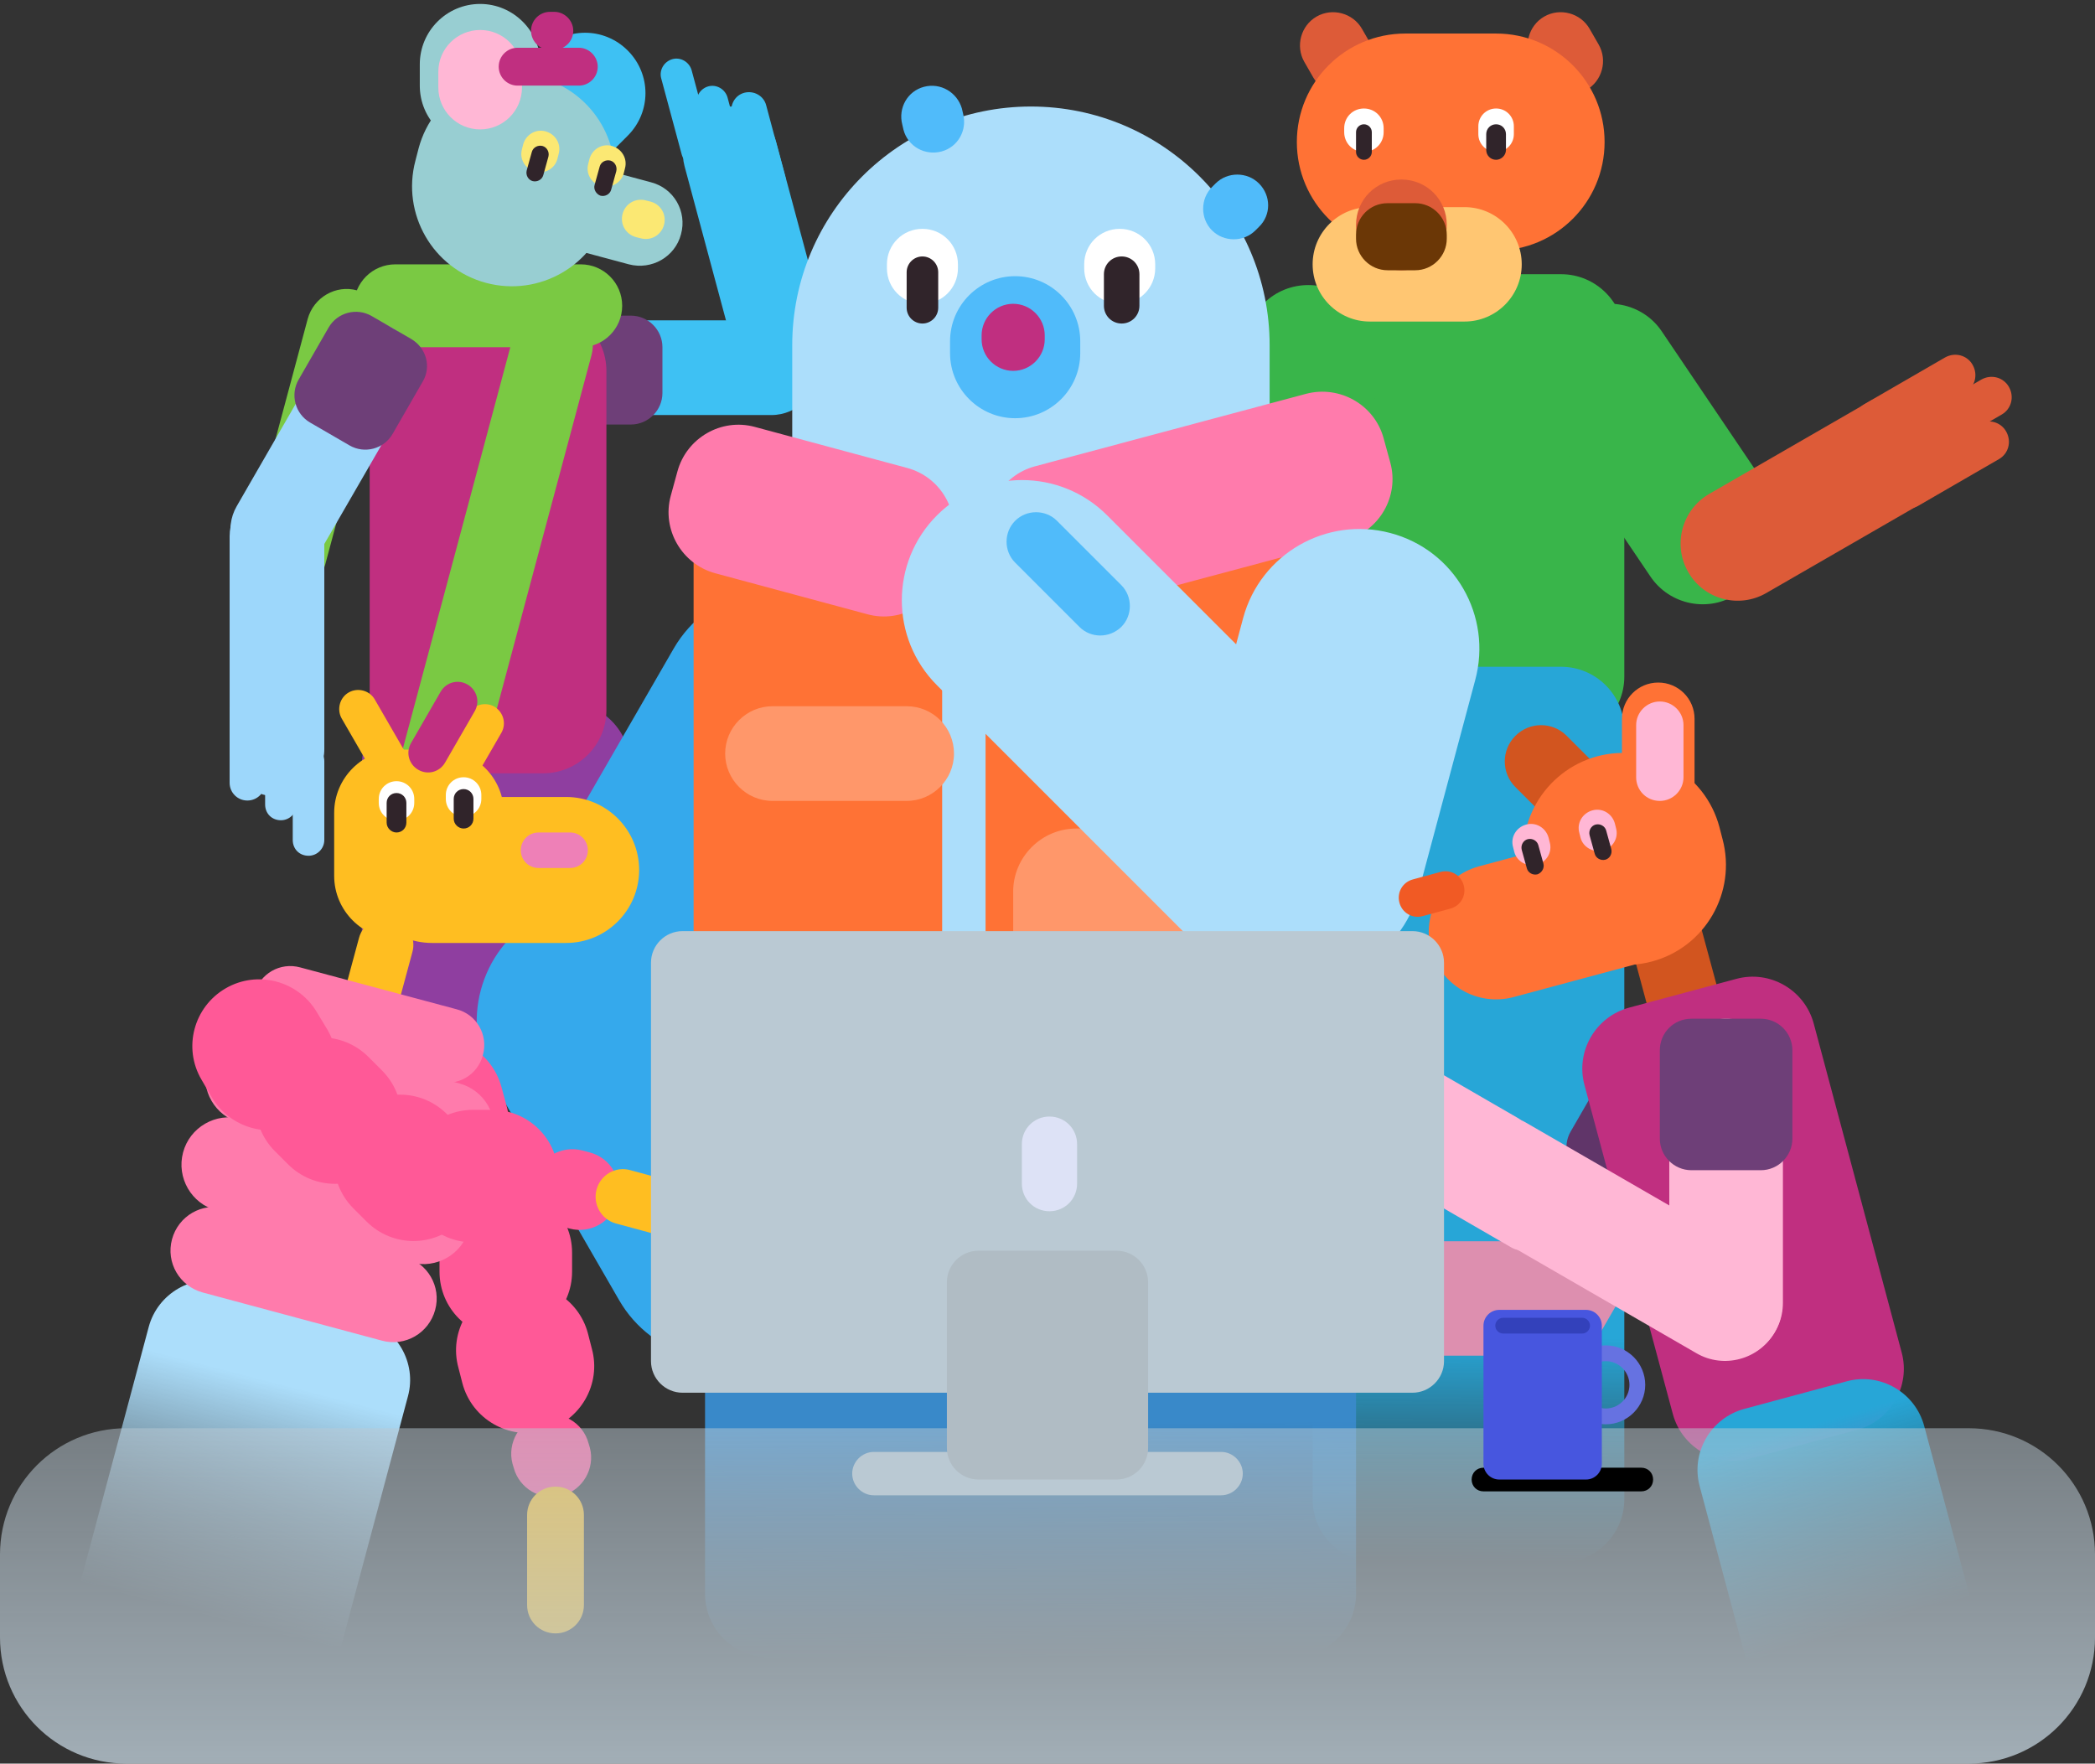
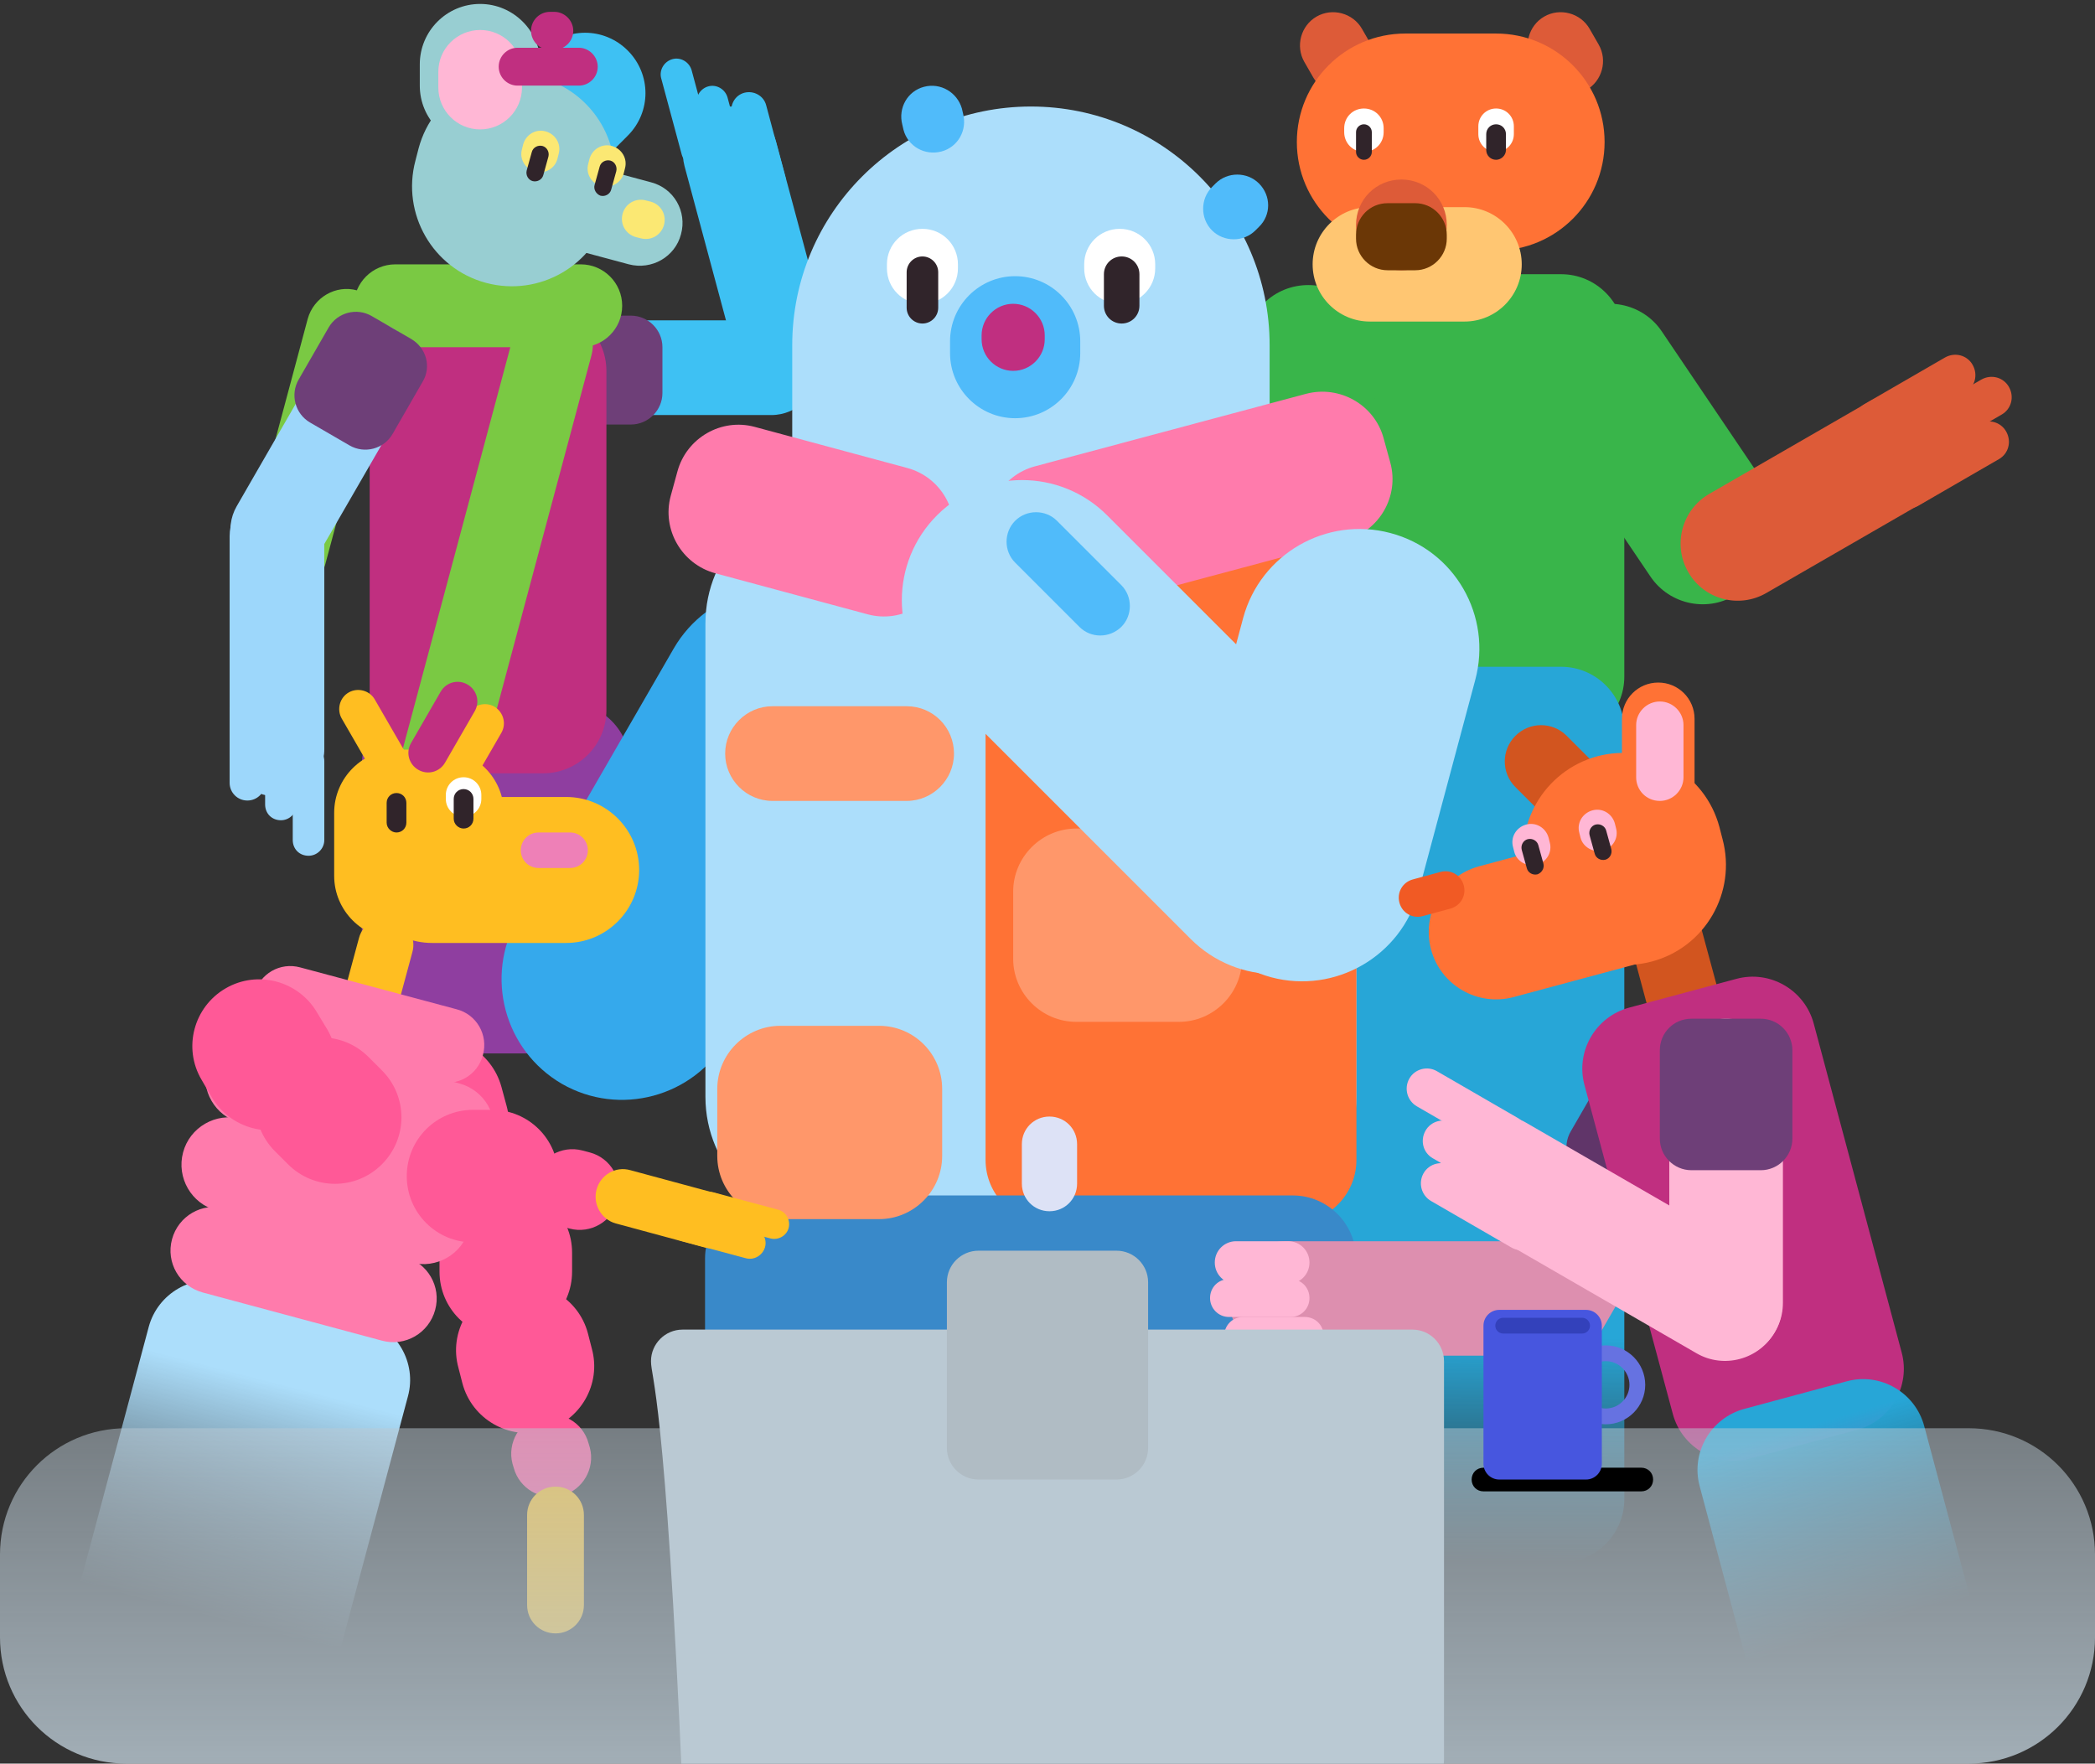
<svg xmlns="http://www.w3.org/2000/svg" version="1.1" id="Livello_1" x="0px" y="0px" viewBox="0 0 531 447" xml:space="preserve">
  <rect x="0" y="0" width="531" height="447" fill="#333333" stroke="none" />
  <path fill="#8F3EA0" d="M107.7,178h36c8.8,0,16,7.2,16,16v57c0,8.8-7.2,16-16,16h-36c-8.8,0-16-7.2-16-16v-57  C91.7,185.2,98.8,178,107.7,178z" />
  <path fill="#3EC1F3" d="M170.4,15L170.4,15c-2.1,0.6-3.4,2.8-2.8,4.9l5.2,19.3c0.6,2.1,2.8,3.4,4.9,2.8l0,0c2.1-0.6,3.4-2.8,2.8-4.9  l-5.2-19.3C174.7,15.7,172.5,14.4,170.4,15z" />
  <path fill="#3EC1F3" d="M179.5,21.9L179.5,21.9c-2.1,0.6-3.4,2.8-2.8,4.9l4.9,18.3c0.6,2.1,2.8,3.4,4.9,2.8l0,0  c2.1-0.6,3.4-2.8,2.8-4.9l-4.9-18.3C183.8,22.6,181.6,21.3,179.5,21.9z" />
  <path fill="#3EC1F3" d="M188.7,23.5L188.7,23.5c-2.4,0.6-3.8,3.1-3.2,5.5l4.9,18.3c0.6,2.4,3.1,3.8,5.5,3.2l0,0  c2.4-0.6,3.8-3.1,3.2-5.5l-4.9-18.3C193.6,24.3,191.1,22.9,188.7,23.5z" />
  <path fill="#3EC1F3" d="M182,27.4L182,27.4c-6.4,1.7-10.2,8.3-8.5,14.7l14,52.1c1.7,6.4,8.3,10.2,14.7,8.5l0,0  c6.4-1.7,10.2-8.3,8.5-14.7l-14-52.1C195,29.5,188.4,25.7,182,27.4z" />
  <path fill="#3EC1F3" d="M136.7,93.2L136.7,93.2c0,6.6,5.4,12,12,12h46.8c6.6,0,12-5.4,12-12l0,0c0-6.6-5.4-12-12-12h-46.8  C142,81.2,136.7,86.6,136.7,93.2z" />
  <path fill="#6E3F78" d="M136.7,88v11.6c0,4.4,3.6,8,8,8h15.2c4.4,0,8-3.6,8-8V88c0-4.4-3.6-8-8-8h-15.2  C140.2,80,136.7,83.6,136.7,88z" />
  <path fill="#C02F80" d="M93.7,180V94c0-8.8,7.2-16,16-16h28c8.8,0,16,7.2,16,16v86c0,8.8-7.2,16-16,16h-28  C100.8,196,93.7,188.8,93.7,180z" />
  <path fill="#7AC943" d="M89.7,77.5L89.7,77.5c0-5.8,4.7-10.5,10.5-10.5h47c5.8,0,10.5,4.7,10.5,10.5l0,0c0,5.8-4.7,10.5-10.5,10.5  h-47C94.4,88,89.7,83.3,89.7,77.5z" />
  <path fill="#7AC943" d="M69.9,150.4L69.9,150.4c-5.4-1.5-8.7-7.1-7.2-12.5L78,80.8c1.5-5.4,7.1-8.7,12.5-7.2l0,0  c5.4,1.5,8.7,7.1,7.2,12.5l-15.3,57.1C80.9,148.6,75.3,151.8,69.9,150.4z" />
  <path fill="#7AC943" d="M104.5,220.2L104.5,220.2c-5.4-1.5-8.7-7.1-7.2-12.5l32.9-122.9c1.5-5.4,7.1-8.7,12.5-7.2l0,0  c5.4,1.5,8.7,7.1,7.2,12.5L117,213C115.5,218.5,110,221.7,104.5,220.2z" />
  <path fill="#9DD7FB" d="M70.2,201.9L70.2,201.9c6.6,0,12-5.4,12-12v-54c0-6.6-5.4-12-12-12l0,0c-6.6,0-12,5.4-12,12v54  C58.2,196.6,63.5,201.9,70.2,201.9z" />
  <path fill="#9DD7FB" d="M78.2,216.9L78.2,216.9c2.2,0,4-1.8,4-4v-20c0-2.2-1.8-4-4-4l0,0c-2.2,0-4,1.8-4,4v20  C74.2,215.2,75.9,216.9,78.2,216.9z" />
  <path fill="#9DD7FB" d="M71.2,207.9L71.2,207.9c2.2,0,4-1.8,4-4v-19c0-2.2-1.8-4-4-4l0,0c-2.2,0-4,1.8-4,4v19  C67.2,206.2,68.9,207.9,71.2,207.9z" />
  <path fill="#9DD7FB" d="M62.7,202.9L62.7,202.9c2.5,0,4.5-2,4.5-4.5v-18c0-2.5-2-4.5-4.5-4.5l0,0c-2.5,0-4.5,2-4.5,4.5v18  C58.2,200.9,60.2,202.9,62.7,202.9z" />
  <path fill="#9DD7FB" d="M99.7,83.3L99.7,83.3C94,80,86.7,82,83.4,87.7L60,128.3c-3.3,5.7-1.3,13.1,4.4,16.4l0,0  c5.7,3.3,13.1,1.3,16.4-4.4l23.4-40.5C107.5,94,105.5,86.7,99.7,83.3z" />
  <path fill="#6E3F78" d="M104.2,85.9l-10-5.8c-3.8-2.2-8.7-0.9-10.9,2.9l-7.6,13.2c-2.2,3.8-0.9,8.7,2.9,10.9l10,5.8  c3.8,2.2,8.7,0.9,10.9-2.9l7.6-13.2C109.4,93,108.1,88.2,104.2,85.9z" />
  <path fill="#3EC1F3" d="M155.2,38.3l3.9-3.9c6-6,6-15.6,0-21.6l0,0c-6-6-15.6-6-21.6,0l-3.9,3.9c-6,6-6,15.6,0,21.6l0,0  C139.6,44.2,149.3,44.2,155.2,38.3z" />
  <path fill="#98CED2" d="M137,21.7v-5.4C137,7.9,130.1,1,121.7,1l0,0c-8.5,0-15.3,6.9-15.3,15.3v5.4c0,8.5,6.9,15.3,15.3,15.3l0,0  C130.1,37.1,137,30.2,137,21.7z" />
  <path fill="#98CED2" d="M165,46.2l-22-5.9c-5.8-1.5-11.7,1.9-13.2,7.6l0,0c-1.5,5.8,1.9,11.7,7.6,13.2l22,5.9  c5.8,1.5,11.7-1.9,13.2-7.6l0,0C174.2,53.6,170.8,47.7,165,46.2z" />
  <path fill="#98CED2" d="M137.1,19.7L137.1,19.7c-13.5-3.6-27.4,4.4-31,17.9l-0.8,3.1c-3.6,13.5,4.4,27.4,17.9,31l0,0  c13.5,3.6,27.4-4.4,31-17.9l0.8-3.1C158.6,37.2,150.6,23.4,137.1,19.7z" />
  <path fill="#FFB7D5" d="M132.3,22.2v-4c0-5.8-4.7-10.6-10.6-10.6h0c-5.8,0-10.6,4.7-10.6,10.6v4c0,5.8,4.7,10.6,10.6,10.6h0  C127.5,32.8,132.3,28.1,132.3,22.2z" />
  <path fill="#FBE873" d="M164.9,51.1l-1.2-0.3c-2.6-0.7-5.2,0.8-5.9,3.4l0,0c-0.7,2.6,0.8,5.2,3.4,5.9l1.2,0.3  c2.6,0.7,5.2-0.8,5.9-3.4l0,0C169,54.4,167.5,51.8,164.9,51.1z" />
  <path fill="#FBE873" d="M141.3,40.2l0.3-1.2c0.7-2.5-0.8-5-3.3-5.7l0,0c-2.5-0.7-5,0.8-5.7,3.3l-0.3,1.2c-0.7,2.5,0.8,5,3.3,5.7l0,0  C138.1,44.2,140.7,42.7,141.3,40.2z" />
  <path fill="#FBE873" d="M158.1,43.9l0.3-1.2c0.7-2.5-0.8-5-3.3-5.7l0,0c-2.5-0.7-5,0.8-5.7,3.3l-0.3,1.2c-0.7,2.5,0.8,5,3.3,5.7l0,0  C154.9,47.8,157.5,46.3,158.1,43.9z" />
  <path fill="#30242A" d="M135,45.9L135,45.9c1.2,0.3,2.4-0.4,2.7-1.5l1.3-4.7c0.3-1.2-0.4-2.4-1.5-2.7l0,0c-1.2-0.3-2.4,0.4-2.7,1.5  l-1.3,4.7C133.2,44.4,133.9,45.6,135,45.9z" />
  <path fill="#30242A" d="M152.2,49.6L152.2,49.6c1.2,0.3,2.4-0.4,2.7-1.5l1.3-4.7c0.3-1.2-0.4-2.4-1.5-2.7l0,0  c-1.2-0.3-2.4,0.4-2.7,1.5l-1.3,4.7C150.4,48,151.1,49.2,152.2,49.6z" />
  <path fill="#C02F80" d="M151.5,16.9L151.5,16.9c0,2.7-2.2,4.8-4.8,4.8h-15.5c-2.7,0-4.8-2.2-4.8-4.8l0,0c0-2.7,2.2-4.8,4.8-4.8h15.5  C149.3,12.1,151.5,14.3,151.5,16.9z" />
  <path fill="#C02F80" d="M145.3,7.8L145.3,7.8c0,2.7-2.2,4.8-4.8,4.8h-1.1c-2.7,0-4.8-2.2-4.8-4.8l0,0c0-2.7,2.2-4.8,4.8-4.8h1.1  C143.1,3,145.3,5.2,145.3,7.8z" />
  <path fill="#39B54A" d="M332.7,171.5v-86c0-8.8,7.2-16,16-16h47c8.8,0,16,7.2,16,16v86c0,8.8-7.2,16-16,16h-47  C339.8,187.5,332.7,180.3,332.7,171.5z" />
  <path fill="#39B54A" d="M291.4,105.8l28.9-28.9c6.2-6.2,16.4-6.2,22.6,0l3.7,3.7c6.2,6.2,6.2,16.4,0,22.6l-28.9,28.9  c-6.2,6.2-16.4,6.2-22.6,0l-3.7-3.7C285.2,122.1,285.2,112,291.4,105.8z" />
  <path fill="#39B54A" d="M418.3,146.1l-27.9-41.3c-4.9-7.3-3-17.3,4.3-22.2l4.3-2.9c7.3-4.9,17.3-3,22.2,4.3l27.9,41.3  c4.9,7.3,3,17.3-4.3,22.2l-4.3,2.9C433.2,155.4,423.2,153.4,418.3,146.1z" />
  <linearGradient id="SVGID_1_" gradientUnits="userSpaceOnUse" x1="371.923" y1="108.76" x2="371.68" y2="51.892" gradientTransform="matrix(1 0 0 -1 0 447.89)">
    <stop offset="0" style="stop-color:#27A6D7" />
    <stop offset="1" style="stop-color:#27A6D7;stop-opacity:0" />
  </linearGradient>
  <path fill="url(#SVGID_1_)" d="M348.7,169h47c8.8,0,16,7.2,16,16v195c0,8.8-7.2,16-16,16h-47c-8.8,0-16-7.2-16-16V185  C332.7,176.2,339.8,169,348.7,169z" />
  <path fill="#DD5B38" d="M427.9,145L427.9,145c-4-6.9-1.6-15.8,5.3-19.8l40.9-23.6c6.9-4,15.8-1.6,19.8,5.3l0,0  c4,6.9,1.6,15.8-5.3,19.8l-40.9,23.6C440.8,154.3,431.9,152,427.9,145z" />
  <path fill="#DD5B38" d="M470.7,109.4L470.7,109.4c-1.4-2.5-0.6-5.6,1.9-7l20.4-11.8c2.5-1.4,5.6-0.6,7,1.9l0,0  c1.4,2.5,0.6,5.6-1.9,7l-20.4,11.8C475.3,112.7,472.2,111.8,470.7,109.4z" />
  <path fill="#DD5B38" d="M479.9,115L479.9,115c-1.4-2.5-0.6-5.6,1.9-7l20.4-11.8c2.5-1.4,5.6-0.6,7,1.9l0,0c1.4,2.5,0.6,5.6-1.9,7  l-20.4,11.8C484.5,118.3,481.4,117.5,479.9,115z" />
  <path fill="#DD5B38" d="M479.2,126.3L479.2,126.3c-1.4-2.5-0.6-5.6,1.9-7l20.4-11.8c2.5-1.4,5.6-0.6,7,1.9v0c1.4,2.5,0.6,5.6-1.9,7  l-20.4,11.8C483.8,129.6,480.6,128.8,479.2,126.3z" />
  <path fill="#FF7235" d="M304.5,106.7L304.5,106.7c7.7,2.1,12.3,10,10.3,17.8L297.5,189c-2.1,7.7-10,12.3-17.8,10.3h0  c-7.7-2.1-12.3-10-10.3-17.8l17.3-64.5C288.8,109.3,296.8,104.7,304.5,106.7z" />
  <path fill="#FF7235" d="M294.4,181.1L294.4,181.1c2.7,0.7,4.4,3.5,3.6,6.3l-6.1,22.8c-0.7,2.7-3.5,4.4-6.3,3.6h0  c-2.7-0.7-4.4-3.5-3.6-6.3l6.1-22.8C288.8,182,291.6,180.4,294.4,181.1z" />
  <path fill="#FF7235" d="M283.9,183.6L283.9,183.6c2.7,0.7,4.4,3.5,3.6,6.3l-6.1,22.8c-0.7,2.7-3.5,4.4-6.3,3.6h0  c-2.7-0.7-4.4-3.5-3.6-6.3l6.1-22.8C278.3,184.5,281.2,182.9,283.9,183.6z" />
  <path fill="#FF7235" d="M276.4,175.1L276.4,175.1c2.7,0.7,4.4,3.5,3.6,6.3l-6.1,22.8c-0.7,2.7-3.5,4.4-6.3,3.6h0  c-2.7-0.7-4.4-3.5-3.6-6.3l6.1-22.8C270.8,176,273.6,174.4,276.4,175.1z" />
  <path fill="#DD5B38" d="M333.7,4.2L333.7,4.2c4-2.3,9.2-0.9,11.5,3.1l2.3,4c2.3,4,0.9,9.2-3.1,11.5l0,0c-4,2.3-9.2,0.9-11.5-3.1  l-2.3-4C328.3,11.7,329.7,6.5,333.7,4.2z" />
  <path fill="#DD5B38" d="M391.4,4.2L391.4,4.2c4-2.3,9.2-0.9,11.5,3.1l2.3,4c2.3,4,0.9,9.2-3.1,11.5l0,0c-4,2.3-9.2,0.9-11.5-3.1  l-2.3-4C386,11.7,387.4,6.5,391.4,4.2z" />
  <path fill="#50BBFA" d="M367.2,24.5L367.2,24.5c9.1,0,16.5,7.4,16.5,16.5v3c0,9.1-7.4,16.5-16.5,16.5l0,0c-9.1,0-16.5-7.4-16.5-16.5  v-3C350.7,31.9,358.1,24.5,367.2,24.5z" />
  <path fill="#FF7235" d="M356.2,8.5h23c15.2,0,27.5,12.3,27.5,27.5l0,0c0,15.2-12.3,27.5-27.5,27.5h-23c-15.2,0-27.5-12.3-27.5-27.5  l0,0C328.7,20.8,341,8.5,356.2,8.5z" />
  <path fill="#FFC672" d="M347.2,52.5h24c8,0,14.5,6.5,14.5,14.5l0,0c0,8-6.5,14.5-14.5,14.5h-24c-8,0-14.5-6.5-14.5-14.5l0,0  C332.7,59,339.2,52.5,347.2,52.5z" />
  <path fill="#DD5B38" d="M355.2,45.5L355.2,45.5c6.4,0,11.5,5.1,11.5,11.5l0,0c0,6.4-5.1,11.5-11.5,11.5l0,0  c-6.4,0-11.5-5.1-11.5-11.5l0,0C343.7,50.6,348.8,45.5,355.2,45.5z" />
  <path fill="#6B3706" d="M351.7,51.5h7c4.4,0,8,3.6,8,8v1c0,4.4-3.6,8-8,8h-7c-4.4,0-8-3.6-8-8v-1C343.7,55.1,347.2,51.5,351.7,51.5z  " />
  <path fill="#FFFFFF" d="M374.7,34v-2c0-2.5,2-4.5,4.5-4.5l0,0c2.5,0,4.5,2,4.5,4.5v2c0,2.5-2,4.5-4.5,4.5l0,0  C376.7,38.5,374.7,36.5,374.7,34z" />
  <path fill="#FFFFFF" d="M340.7,33.5v-1c0-2.8,2.2-5,5-5l0,0c2.8,0,5,2.2,5,5v1c0,2.8-2.2,5-5,5l0,0  C342.9,38.5,340.7,36.3,340.7,33.5z" />
  <path fill="#30242A" d="M379.2,40.5L379.2,40.5c-1.4,0-2.5-1.1-2.5-2.5v-4c0-1.4,1.1-2.5,2.5-2.5l0,0c1.4,0,2.5,1.1,2.5,2.5v4  C381.7,39.4,380.5,40.5,379.2,40.5z" />
  <path fill="#30242A" d="M345.7,40.5L345.7,40.5c-1.1,0-2-0.9-2-2v-5c0-1.1,0.9-2,2-2l0,0c1.1,0,2,0.9,2,2v5  C347.7,39.6,346.8,40.5,345.7,40.5z" />
-   <path fill="#35A9EC" d="M136.1,232.4L136.1,232.4c-14.6,8.4-19.6,27.1-11.2,41.7l32,55.4c8.4,14.6,27.1,19.6,41.7,11.2l0,0  c14.6-8.4,19.6-27.1,11.2-41.7l-32-55.4C169.3,228.9,150.7,224,136.1,232.4z" />
  <path fill="#35A9EC" d="M212.6,153.1L212.6,153.1c-14.6-8.4-33.3-3.4-41.8,11.2l-39.6,68.6c-8.4,14.6-3.4,33.3,11.2,41.8l0,0  c14.6,8.4,33.3,3.4,41.8-11.2l39.6-68.6C232.3,180.3,227.3,161.6,212.6,153.1z" />
  <path fill="#ACDEFB" d="M311.8,126h-101c-17.7,0-32,14.3-32,32v120c0,17.7,14.3,32,32,32h101c17.7,0,32-14.3,32-32V158  C343.8,140.3,329.5,126,311.8,126z" />
  <path fill="#ACDEFB" d="M261.3,27L261.3,27c-33.4,0-60.5,27.1-60.5,60.5v64c0,33.4,27.1,60.5,60.5,60.5l0,0  c33.4,0,60.5-27.1,60.5-60.5v-64C321.8,54.1,294.7,27,261.3,27z" />
  <path fill="#FF7235" d="M327.8,126h-62c-8.8,0-16,7.2-16,16v152c0,8.8,7.2,16,16,16h62c8.8,0,16-7.2,16-16V142  C343.8,133.2,336.7,126,327.8,126z" />
-   <path fill="#FF7235" d="M222.8,126h-31c-8.8,0-16,7.2-16,16v152c0,8.8,7.2,16,16,16h31c8.8,0,16-7.2,16-16V142  C238.8,133.2,231.7,126,222.8,126z" />
  <path fill="#FF7BAC" d="M331.1,99.8l-68.8,18.4c-8.5,2.3-13.6,11.1-11.3,19.6l1.7,6.2c2.3,8.5,11.1,13.6,19.6,11.3l68.8-18.4  c8.5-2.3,13.6-11.1,11.3-19.6l-1.7-6.2C348.4,102.6,339.6,97.6,331.1,99.8z" />
  <path fill="#FF7BAC" d="M229.9,118.6l-38.6-10.4c-8.5-2.3-17.3,2.8-19.6,11.3l-1.7,6.2c-2.3,8.5,2.8,17.3,11.3,19.6l38.6,10.4  c8.5,2.3,17.3-2.8,19.6-11.3l1.7-6.2C243.5,129.7,238.5,120.9,229.9,118.6z" />
  <linearGradient id="SVGID_00000008123506299351109990000011051938401811362454_" gradientUnits="userSpaceOnUse" x1="18.505" y1="389.817" x2="17.885" y2="330.896" gradientTransform="matrix(-1 0 0 -1 279.664 750.89)">
    <stop offset="0" style="stop-color:#3989C9" />
    <stop offset="1" style="stop-color:#3989C9;stop-opacity:0" />
  </linearGradient>
  <path fill="url(#SVGID_00000008123506299351109990000011051938401811362454_)" d="M327.7,303h-133c-8.8,0-16,7.2-16,16v85  c0,8.8,7.2,16,16,16h133c8.8,0,16-7.2,16-16v-85C343.7,310.2,336.5,303,327.7,303z" />
  <path fill="#ACDEFB" d="M352.4,135.1L352.4,135.1c-16.2-4.3-32.9,5.3-37.3,21.5l-14.4,53.8c-4.3,16.2,5.3,32.9,21.5,37.3l0,0  c16.2,4.3,32.9-5.3,37.3-21.5l14.4-53.8C378.3,156.1,368.7,139.4,352.4,135.1z" />
  <path fill="#50BBFA" d="M319.1,46.5L319.1,46.5c-3-3-8-3-11,0l-0.9,0.9c-3,3-3,8,0,11l0,0c3,3,8,3,11,0l0.9-0.9  C322.2,54.5,322.2,49.6,319.1,46.5z" />
  <path fill="#50BBFA" d="M234.2,22L234.2,22c-4.2,1.1-6.6,5.4-5.5,9.6l0.3,1.3c1.1,4.2,5.4,6.6,9.6,5.5l0,0c4.2-1.1,6.6-5.4,5.5-9.6  l-0.3-1.3C242.6,23.4,238.4,20.9,234.2,22z" />
  <path fill="#50BBFA" d="M257.3,70L257.3,70c-9.1,0-16.5,7.4-16.5,16.5v3c0,9.1,7.4,16.5,16.5,16.5l0,0c9.1,0,16.5-7.4,16.5-16.5v-3  C273.8,77.4,266.4,70,257.3,70z" />
  <path fill="#C02F80" d="M256.8,77L256.8,77c-4.4,0-8,3.6-8,8v1c0,4.4,3.6,8,8,8l0,0c4.4,0,8-3.6,8-8v-1  C264.8,80.6,261.2,77,256.8,77z" />
  <path fill="#FFFFFF" d="M292.8,68v-1c0-5-4-9-9-9l0,0c-5,0-9,4-9,9v1c0,5,4,9,9,9l0,0C288.8,77,292.8,73,292.8,68z" />
  <path fill="#FFFFFF" d="M242.8,68v-1c0-5-4-9-9-9l0,0c-5,0-9,4-9,9v1c0,5,4,9,9,9l0,0C238.8,77,242.8,73,242.8,68z" />
  <path fill="#30242A" d="M284.3,82L284.3,82c2.5,0,4.5-2,4.5-4.5v-8c0-2.5-2-4.5-4.5-4.5l0,0c-2.5,0-4.5,2-4.5,4.5v8  C279.8,80,281.8,82,284.3,82z" />
  <path fill="#30242A" d="M233.8,82L233.8,82c2.2,0,4-1.8,4-4v-9c0-2.2-1.8-4-4-4l0,0c-2.2,0-4,1.8-4,4v9  C229.8,80.2,231.6,82,233.8,82z" />
  <path fill="#FF976A" d="M229.8,179h-34c-6.6,0-12,5.4-12,12l0,0c0,6.6,5.4,12,12,12h34c6.6,0,12-5.4,12-12l0,0  C241.8,184.4,236.5,179,229.8,179z" />
  <path fill="#FF976A" d="M298.8,210h-26c-8.8,0-16,7.2-16,16v17c0,8.8,7.2,16,16,16h26c8.8,0,16-7.2,16-16v-17  C314.8,217.2,307.7,210,298.8,210z" />
  <path fill="#FF976A" d="M222.8,260h-25c-8.8,0-16,7.2-16,16v17c0,8.8,7.2,16,16,16h25c8.8,0,16-7.2,16-16v-17  C238.8,267.2,231.7,260,222.8,260z" />
  <path fill="#ACDEFB" d="M344.9,238L344.9,238c11.9-11.9,11.9-31.2,0-43.1l-64.3-64.3c-11.9-11.9-31.2-11.9-43.1,0l0,0  c-11.9,11.9-11.9,31.2,0,43.1l64.3,64.3C313.7,249.9,333,249.9,344.9,238z" />
  <path fill="#50BBFA" d="M284.2,158.9L284.2,158.9c2.9-2.9,2.9-7.7,0-10.6L267.9,132c-2.9-2.9-7.7-2.9-10.6,0l0,0  c-2.9,2.9-2.9,7.7,0,10.6l16.3,16.3C276.5,161.8,281.2,161.8,284.2,158.9z" />
  <path fill="#D2551F" d="M418.3,257.8l-4.6-17.1c-1.3-4.9,1.6-9.9,6.5-11.2l0,0c4.9-1.3,9.9,1.6,11.2,6.5L436,253  c1.3,4.9-1.6,9.9-6.5,11.2l0,0C424.6,265.6,419.6,262.6,418.3,257.8z" />
  <path fill="#FF7235" d="M411.1,199.9v-17.7c0-5.1,4.1-9.2,9.2-9.2l0,0c5.1,0,9.2,4.1,9.2,9.2v17.7c0,5.1-4.1,9.2-9.2,9.2l0,0  C415.2,209.1,411.1,205,411.1,199.9z" />
  <path fill="#D2551F" d="M396.6,212l-12.5-12.5c-3.6-3.6-3.6-9.4,0-13l0,0c3.6-3.6,9.4-3.6,13,0l12.5,12.5c3.6,3.6,3.6,9.4,0,13l0,0  C406,215.5,400.2,215.5,396.6,212z" />
  <path fill="#FF7235" d="M374.8,219.6l32-8.6c9.2-2.5,18.6,3,21,12.1l0,0c2.5,9.2-3,18.6-12.1,21l-32,8.6c-9.2,2.5-18.6-3-21-12.1  l0,0C360.3,231.5,365.7,222.1,374.8,219.6z" />
  <path fill="#FF7235" d="M404.8,191.7L404.8,191.7c13.5-3.6,27.4,4.4,31,17.9l0.8,3.1c3.6,13.5-4.4,27.4-17.9,31l0,0  c-13.5,3.6-27.4-4.4-31-17.9l-0.8-3.1C383.3,209.3,391.3,195.4,404.8,191.7z" />
  <path fill="#DD8FAF" d="M311.5,329.1L311.5,329.1c0-8,6.5-14.5,14.5-14.5h66.8c8,0,14.5,6.5,14.5,14.5v0c0,8-6.5,14.5-14.5,14.5H326  C318,343.6,311.5,337.1,311.5,329.1z" />
  <path fill="#DD8FAF" d="M429.3,267.9L429.3,267.9c6.9,4,9.3,12.9,5.3,19.8l-28.4,49.1c-4,6.9-12.9,9.3-19.8,5.3h0  c-6.9-4-9.3-12.9-5.3-19.8l28.4-49.1C413.5,266.2,422.4,263.8,429.3,267.9z" />
  <path fill="#603569" d="M421,263.1l16.6,9.6c3.8,2.2,5.1,7.1,2.9,10.9l-12,20.8c-2.2,3.8-7.1,5.1-10.9,2.9l-16.6-9.6  c-3.8-2.2-5.1-7.1-2.9-10.9l12-20.8C412.3,262.2,417.2,260.9,421,263.1z" />
  <path fill="#C02F80" d="M424,358.4L401.6,275c-2.3-8.5,2.8-17.3,11.3-19.6l27.2-7.3c8.5-2.3,17.3,2.8,19.6,11.3l22.3,83.4  c2.3,8.5-2.8,17.3-11.3,19.6l-27.2,7.3C435.1,372,426.3,366.9,424,358.4z" />
  <linearGradient id="SVGID_00000142147641718453520490000007576981693830079113_" gradientUnits="userSpaceOnUse" x1="403.281" y1="76.68" x2="404.545" y2="23.679" gradientTransform="matrix(0.966 -0.259 -0.259 -0.966 86.856 540.372)">
    <stop offset="0" style="stop-color:#27A6D7" />
    <stop offset="1" style="stop-color:#27A6D7;stop-opacity:0" />
  </linearGradient>
  <path fill="url(#SVGID_00000142147641718453520490000007576981693830079113_)" d="M442.1,357.1l26-7c8.5-2.3,17.3,2.8,19.6,11.3  l13.1,49c2.3,8.5-2.8,17.3-11.3,19.6l-26,7c-8.5,2.3-17.3-2.8-19.6-11.3l-13.1-49C428.5,368.2,433.6,359.4,442.1,357.1z" />
  <path fill="#FFB7D5" d="M366.9,289.8L366.9,289.8c4-6.9,12.9-9.3,19.8-5.3l57.8,33.4c6.9,4,9.3,12.9,5.3,19.8v0  c-4,6.9-12.9,9.3-19.8,5.3l-57.8-33.4C365.3,305.6,362.9,296.7,366.9,289.8z" />
  <path fill="#FFB7D5" d="M357.2,273.4L357.2,273.4c1.4-2.5,4.6-3.3,7-1.9l20.4,11.8c2.5,1.4,3.3,4.6,1.9,7v0c-1.4,2.5-4.6,3.3-7,1.9  l-20.4-11.8C356.7,279,355.8,275.9,357.2,273.4z" />
  <path fill="#FFB7D5" d="M307.9,320L307.9,320c0-3,2.4-5.4,5.4-5.4h13.2c3,0,5.4,2.4,5.4,5.4v0c0,3-2.4,5.4-5.4,5.4h-13.2  C310.3,325.4,307.9,323,307.9,320z" />
  <path fill="#FFB7D5" d="M361.3,286.6L361.3,286.6c1.4-2.5,4.6-3.3,7-1.9l20.4,11.8c2.5,1.4,3.3,4.6,1.9,7l0,0  c-1.4,2.5-4.6,3.3-7,1.9l-20.4-11.8C360.7,292.2,359.9,289.1,361.3,286.6z" />
  <path fill="#FFB7D5" d="M306.7,329L306.7,329c0-2.7,2.1-4.8,4.8-4.8h15.6c2.7,0,4.8,2.1,4.8,4.8l0,0c0,2.7-2.1,4.8-4.8,4.8h-15.6  C308.8,333.8,306.7,331.6,306.7,329z" />
  <path fill="#FFB7D5" d="M360.8,297.4L360.8,297.4c1.4-2.5,4.6-3.3,7-1.9l20.4,11.8c2.5,1.4,3.3,4.6,1.9,7v0c-1.4,2.5-4.6,3.3-7,1.9  l-20.4-11.8C360.3,303,359.4,299.9,360.8,297.4z" />
  <path fill="#FFB7D5" d="M310.3,338.6L310.3,338.6c0-2.7,2.1-4.8,4.8-4.8h15.6c2.7,0,4.8,2.1,4.8,4.8l0,0c0,2.7-2.1,4.8-4.8,4.8  h-15.6C312.4,343.4,310.3,341.2,310.3,338.6z" />
  <path fill="#FFB7D5" d="M437.5,258.2L437.5,258.2c8,0,14.4,6.4,14.4,14.4v57.6c0,8-6.4,14.4-14.4,14.4h0c-8,0-14.4-6.4-14.4-14.4  v-57.6C423.1,264.6,429.5,258.2,437.5,258.2z" />
  <path fill="#6E3F78" d="M428.7,258.2h17.6c4.4,0,8,3.6,8,8v22.4c0,4.4-3.6,8-8,8h-17.6c-4.4,0-8-3.6-8-8v-22.4  C420.7,261.8,424.2,258.2,428.7,258.2z" />
  <path fill="#FFB7D5" d="M414.7,197v-13.2c0-3.3,2.7-6,6-6l0,0c3.3,0,6,2.7,6,6V197c0,3.3-2.7,6-6,6l0,0  C417.3,203,414.7,200.3,414.7,197z" />
  <path fill="#F15A24" d="M358.1,222.9l7-1.9c2.6-0.7,5.2,0.8,5.9,3.4v0c0.7,2.6-0.8,5.2-3.4,5.9l-7,1.9c-2.6,0.7-5.2-0.8-5.9-3.4v0  C354,226.2,355.5,223.6,358.1,222.9z" />
  <path fill="#FFB7D5" d="M400.6,212.3l-0.3-1.2c-0.7-2.5,0.8-5,3.3-5.7l0,0c2.5-0.7,5,0.8,5.7,3.3l0.3,1.2c0.7,2.5-0.8,5-3.3,5.7l0,0  C403.8,216.2,401.2,214.7,400.6,212.3z" />
  <path fill="#FFB7D5" d="M383.8,215.9l-0.3-1.2c-0.7-2.5,0.8-5,3.3-5.7h0c2.5-0.7,5,0.8,5.7,3.3l0.3,1.2c0.7,2.5-0.8,5-3.3,5.7h0  C387,219.8,384.4,218.3,383.8,215.9z" />
  <path fill="#30242A" d="M406.9,217.9L406.9,217.9c-1.2,0.3-2.4-0.4-2.7-1.5l-1.3-4.7c-0.3-1.2,0.4-2.4,1.5-2.7l0,0  c1.2-0.3,2.4,0.4,2.7,1.5l1.3,4.7C408.7,216.4,408,217.6,406.9,217.9z" />
  <path fill="#30242A" d="M389.7,221.6L389.7,221.6c-1.2,0.3-2.4-0.4-2.7-1.5l-1.3-4.7c-0.3-1.2,0.4-2.4,1.5-2.7l0,0  c1.2-0.3,2.4,0.4,2.7,1.5l1.3,4.7C391.5,220,390.8,221.2,389.7,221.6z" />
  <path fill="#FFBE21" d="M99.6,232.8L99.6,232.8c-3.7-1-7.6,1.2-8.6,4.9l-6,22.2c-1,3.7,1.2,7.6,4.9,8.6l0,0c3.7,1,7.6-1.2,8.6-4.9  l6-22.2C105.6,237.7,103.3,233.8,99.6,232.8z" />
  <path fill="#FFBE21" d="M143.5,202h-34c-10.2,0-18.5,8.3-18.5,18.5l0,0c0,10.2,8.3,18.5,18.5,18.5h34c10.2,0,18.5-8.3,18.5-18.5l0,0  C162,210.3,153.7,202,143.5,202z" />
  <path fill="#FFBE21" d="M111.7,190h-11c-8.8,0-16,7.2-16,16v16c0,8.8,7.2,16,16,16h11c8.8,0,16-7.2,16-16v-16  C127.7,197.2,120.5,190,111.7,190z" />
  <path fill="#FFBE21" d="M88.4,175.5L88.4,175.5c-2.3,1.3-3.1,4.3-1.8,6.6l7.8,13.5c1.3,2.3,4.3,3.1,6.6,1.8h0  c2.3-1.3,3.1-4.3,1.8-6.6L95,177.3C93.7,175,90.7,174.2,88.4,175.5z" />
  <path fill="#FFBE21" d="M125.3,179.1L125.3,179.1c-2.3-1.3-5.3-0.5-6.6,1.8l-7.8,13.5c-1.3,2.3-0.5,5.3,1.8,6.6h0  c2.3,1.3,5.3,0.5,6.6-1.8l7.8-13.5C128.4,183.4,127.6,180.5,125.3,179.1z" />
  <path fill="#C02F80" d="M118.5,173.5L118.5,173.5c-2.4-1.4-5.4-0.6-6.8,1.8l-7.5,13c-1.4,2.4-0.6,5.4,1.8,6.8l0,0  c2.4,1.4,5.4,0.6,6.8-1.8l7.5-13C121.7,177.9,120.9,174.9,118.5,173.5z" />
  <path fill="#FF5997" d="M106.3,263.5L106.3,263.5c-9.1,2.4-14.5,11.8-12,20.8l1.3,4.8c2.4,9.1,11.8,14.5,20.8,12l0,0  c9.1-2.4,14.5-11.8,12-20.8l-1.3-4.8C124.6,266.4,115.3,261.1,106.3,263.5z" />
  <path fill="#FF5997" d="M111.9,282.7L111.9,282.7c-8,4.6-10.8,14.9-6.1,22.9l2.4,4.2c4.6,8,14.9,10.8,22.9,6.1l0,0  c8-4.6,10.8-14.9,6.1-22.9l-2.4-4.2C130.2,280.8,119.9,278.1,111.9,282.7z" />
  <path fill="#FF5997" d="M128.2,300.7L128.2,300.7c-9.3,0-16.8,7.5-16.8,16.8v4.8c0,9.3,7.5,16.8,16.8,16.8h0  c9.3,0,16.8-7.5,16.8-16.8v-4.8C145,308.2,137.5,300.7,128.2,300.7z" />
  <path fill="#FF5997" d="M128.2,325.9L128.2,325.9c-9.1,2.4-14.5,11.8-12,20.8l1,3.9c2.4,9.1,11.8,14.5,20.8,12l0,0  c9.1-2.4,14.5-11.8,12-20.8l-1-3.9C146.6,328.9,137.2,323.5,128.2,325.9z" />
  <path fill="#FF5997" d="M137,358.8L137,358.8c-5.3,1.4-8.5,6.9-7.1,12.2l0.3,1c1.4,5.3,6.9,8.5,12.2,7.1l0,0  c5.3-1.4,8.5-6.9,7.1-12.2l-0.3-1C147.8,360.5,142.3,357.4,137,358.8z" />
  <path fill="#FFBE21" d="M140.8,376.8L140.8,376.8c-4,0-7.2,3.2-7.2,7.2v22.8c0,4,3.2,7.2,7.2,7.2l0,0c4,0,7.2-3.2,7.2-7.2V384  C148,380,144.8,376.8,140.8,376.8z" />
  <path fill="#EE80B7" d="M144.5,211h-8c-2.5,0-4.5,2-4.5,4.5l0,0c0,2.5,2,4.5,4.5,4.5h8c2.5,0,4.5-2,4.5-4.5l0,0  C149,213,147,211,144.5,211z" />
-   <path fill="#FFFFFF" d="M105,203.5v-1c0-2.5-2-4.5-4.5-4.5l0,0c-2.5,0-4.5,2-4.5,4.5v1c0,2.5,2,4.5,4.5,4.5l0,0  C103,208,105,206,105,203.5z" />
  <path fill="#FFFFFF" d="M122,202.5v-1c0-2.5-2-4.5-4.5-4.5l0,0c-2.5,0-4.5,2-4.5,4.5v1c0,2.5,2,4.5,4.5,4.5l0,0  C120,207,122,205,122,202.5z" />
  <path fill="#30242A" d="M100.5,211L100.5,211c1.4,0,2.5-1.1,2.5-2.5v-5c0-1.4-1.1-2.5-2.5-2.5l0,0c-1.4,0-2.5,1.1-2.5,2.5v5  C98,209.9,99.2,211,100.5,211z" />
  <path fill="#30242A" d="M117.5,210L117.5,210c1.4,0,2.5-1.1,2.5-2.5v-5c0-1.4-1.1-2.5-2.5-2.5l0,0c-1.4,0-2.5,1.1-2.5,2.5v5  C115,208.9,116.2,210,117.5,210z" />
  <linearGradient id="SVGID_00000078745741631092772810000000847550046469332146_" gradientUnits="userSpaceOnUse" x1="-79.582" y1="441.51" x2="-80.149" y2="380.032" gradientTransform="matrix(-0.966 -0.259 0.259 -0.966 -122.271 756.097)">
    <stop offset="0" style="stop-color:#ACDEFB" />
    <stop offset="1" style="stop-color:#ACDEFB;stop-opacity:0" />
  </linearGradient>
  <path fill="url(#SVGID_00000078745741631092772810000000847550046469332146_)" d="M92.1,334.3L57.3,325c-8.5-2.3-17.3,2.8-19.6,11.3  l-20.4,76.3c-2.3,8.5,2.8,17.3,11.3,19.6l34.8,9.3c8.5,2.3,17.3-2.8,19.6-11.3l20.4-76.3C105.7,345.4,100.6,336.6,92.1,334.3z" />
  <path fill="#FF7BAC" d="M102.5,318.5l-45.4-12.2c-5.9-1.6-11.9,1.9-13.5,7.8l0,0c-1.6,5.9,1.9,11.9,7.8,13.5l45.4,12.2  c5.9,1.6,11.9-1.9,13.5-7.8l0,0C111.9,326.1,108.4,320.1,102.5,318.5z" />
  <path fill="#FF7BAC" d="M110.4,296.8l-49.3-13.2c-6.4-1.7-13,2.1-14.7,8.5l0,0c-1.7,6.4,2.1,13,8.5,14.7l49.3,13.2  c6.4,1.7,13-2.1,14.7-8.5l0,0C120.6,305.1,116.8,298.5,110.4,296.8z" />
  <path fill="#FF7BAC" d="M116.4,274.6l-49.3-13.2c-6.4-1.7-13,2.1-14.7,8.5l0,0c-1.7,6.4,2.1,13,8.5,14.7l49.3,13.2  c6.4,1.7,13-2.1,14.7-8.5l0,0C126.6,282.9,122.8,276.3,116.4,274.6z" />
  <path fill="#FF7BAC" d="M115.7,255.8l-39.6-10.6c-5.1-1.4-10.3,1.6-11.6,6.7l0,0c-1.4,5.1,1.6,10.3,6.7,11.6l39.6,10.6  c5.1,1.4,10.3-1.6,11.6-6.7l0,0C123.8,262.3,120.8,257.1,115.7,255.8z" />
-   <path fill="#FF5997" d="M89.5,282.4L89.5,282.4c6.6-6.6,17.2-6.6,23.8,0l3.4,3.4c6.6,6.6,6.6,17.2,0,23.8l0,0  c-6.6,6.6-17.2,6.6-23.8,0l-3.4-3.4C83,299.6,83,289,89.5,282.4z" />
  <path fill="#FF5997" d="M69.6,267.9L69.6,267.9c6.6-6.6,17.2-6.6,23.8,0l3.4,3.4c6.6,6.6,6.6,17.2,0,23.8l0,0  c-6.6,6.6-17.2,6.6-23.8,0l-3.4-3.4C63.1,285.1,63.1,274.4,69.6,267.9z" />
  <path fill="#FF5997" d="M135.4,298.7L135.4,298.7c1.4-5.3,6.9-8.5,12.2-7.1l1.9,0.5c5.3,1.4,8.5,6.9,7.1,12.2l0,0  c-1.4,5.3-6.9,8.5-12.2,7.1l-1.9-0.5C137.1,309.5,134,304,135.4,298.7z" />
  <path fill="#FFBE21" d="M151.2,301.5L151.2,301.5c1-3.7,4.8-6,8.6-4.9l22.2,6c3.7,1,6,4.8,4.9,8.6l0,0c-1,3.7-4.8,6-8.6,4.9l-22.2-6  C152.4,309.1,150.2,305.2,151.2,301.5z" />
  <path fill="#FFBE21" d="M176.2,304.9L176.2,304.9c0.5-2,2.6-3.2,4.6-2.7l16.4,4.4c2,0.5,3.2,2.6,2.7,4.6l0,0c-0.5,2-2.6,3.2-4.6,2.7  l-16.4-4.4C176.9,309,175.7,306.9,176.2,304.9z" />
  <path fill="#FF5997" d="M103.1,298.1L103.1,298.1c0-9.3,7.5-16.8,16.8-16.8h4.8c9.3,0,16.8,7.5,16.8,16.8l0,0  c0,9.3-7.5,16.8-16.8,16.8h-4.8C110.6,314.9,103.1,307.4,103.1,298.1z" />
  <path fill="#FF5997" d="M57.2,250.5L57.2,250.5c8.1-4.7,18.5-1.9,23.2,6.2L83,261c4.7,8.1,1.9,18.5-6.2,23.2l0,0  c-8.1,4.7-18.5,1.9-23.2-6.2l-2.5-4.3C46.3,265.6,49.1,255.2,57.2,250.5z" />
  <path fill="#FFBE21" d="M169.8,309.6L169.8,309.6c0.6-2.1,2.8-3.4,4.9-2.8l16.4,4.4c2.1,0.6,3.4,2.8,2.8,4.9l0,0  c-0.6,2.1-2.8,3.4-4.9,2.8l-16.4-4.4C170.5,313.9,169.2,311.7,169.8,309.6z" />
  <linearGradient id="SVGID_00000121278365347619750370000017115663547866812347_" gradientUnits="userSpaceOnUse" x1="265.5" y1="0.89" x2="265.5" y2="85.89" gradientTransform="matrix(1 0 0 -1 0 447.89)">
    <stop offset="0" style="stop-color:#BAC9D3;stop-opacity:0.82" />
    <stop offset="1" style="stop-color:#BAC9D3;stop-opacity:0.5" />
  </linearGradient>
  <path fill="url(#SVGID_00000121278365347619750370000017115663547866812347_)" d="M32,447c-17.7,0-32-14.3-32-32l0-21  c0-17.7,14.3-32,32-32h467c17.7,0,32,14.3,32,32v21c0,17.7-14.3,32-32,32H32z" />
-   <path fill="#BAC9D3" d="M165,345V244c0-4.4,3.6-8,8-8h185c4.4,0,8,3.6,8,8v101c0,4.4-3.6,8-8,8H173C168.6,353,165,349.4,165,345z" />
+   <path fill="#BAC9D3" d="M165,345c0-4.4,3.6-8,8-8h185c4.4,0,8,3.6,8,8v101c0,4.4-3.6,8-8,8H173C168.6,353,165,349.4,165,345z" />
  <path fill="#BAC9D3" d="M216,373.5L216,373.5c0-3,2.5-5.5,5.5-5.5h88c3,0,5.5,2.5,5.5,5.5l0,0c0,3-2.5,5.5-5.5,5.5h-88  C218.5,379,216,376.5,216,373.5z" />
  <path fill="#B0BCC4" d="M240,367v-42c0-4.4,3.6-8,8-8h35c4.4,0,8,3.6,8,8v42c0,4.4-3.6,8-8,8h-35C243.6,375,240,371.4,240,367z" />
  <path fill="#DDE2F6" d="M259,300v-10c0-3.9,3.1-7,7-7l0,0c3.9,0,7,3.1,7,7v10c0,3.9-3.1,7-7,7l0,0C262.1,307,259,303.9,259,300z" />
  <path d="M376,372h40c1.7,0,3,1.3,3,3l0,0c0,1.7-1.3,3-3,3h-40c-1.7,0-3-1.3-3-3l0,0C373,373.3,374.3,372,376,372z" />
  <path fill-rule="evenodd" clip-rule="evenodd" fill="#6672E1" d="M407,361c5.5,0,10-4.5,10-10c0-5.5-4.5-10-10-10  c-5.5,0-10,4.5-10,10C397,356.5,401.5,361,407,361z M407,357c3.3,0,6-2.7,6-6c0-3.3-2.7-6-6-6c-3.3,0-6,2.7-6,6  C401,354.3,403.7,357,407,357z" />
  <path fill="#4756DF" d="M376,371v-35c0-2.2,1.8-4,4-4h22c2.2,0,4,1.8,4,4v35c0,2.2-1.8,4-4,4h-22C377.8,375,376,373.2,376,371z" />
  <path fill="#3341BB" d="M381,334h20c1.1,0,2,0.9,2,2l0,0c0,1.1-0.9,2-2,2h-20c-1.1,0-2-0.9-2-2l0,0C379,334.9,379.9,334,381,334z" />
</svg>